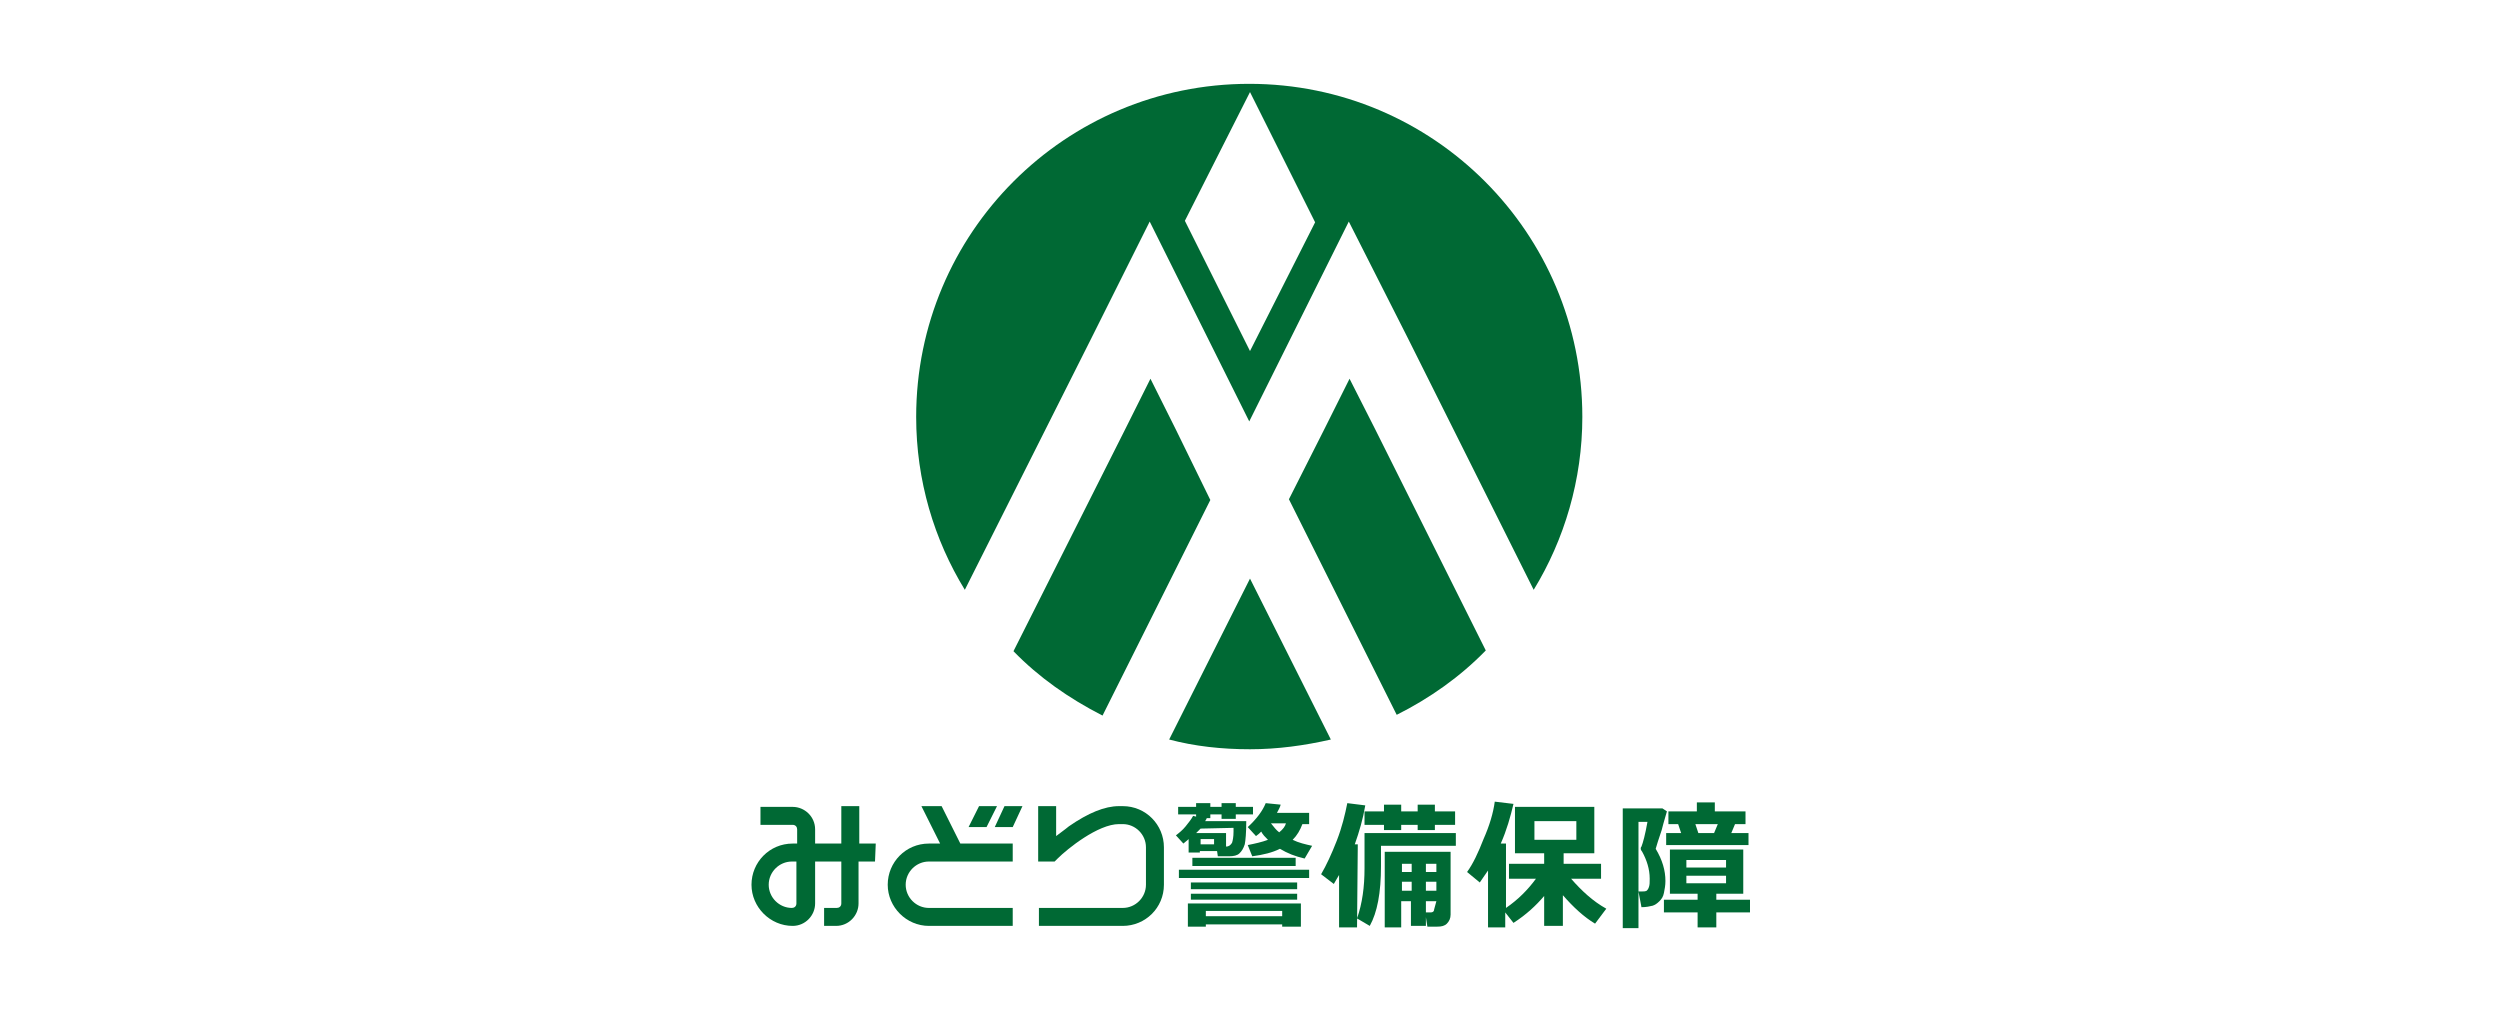
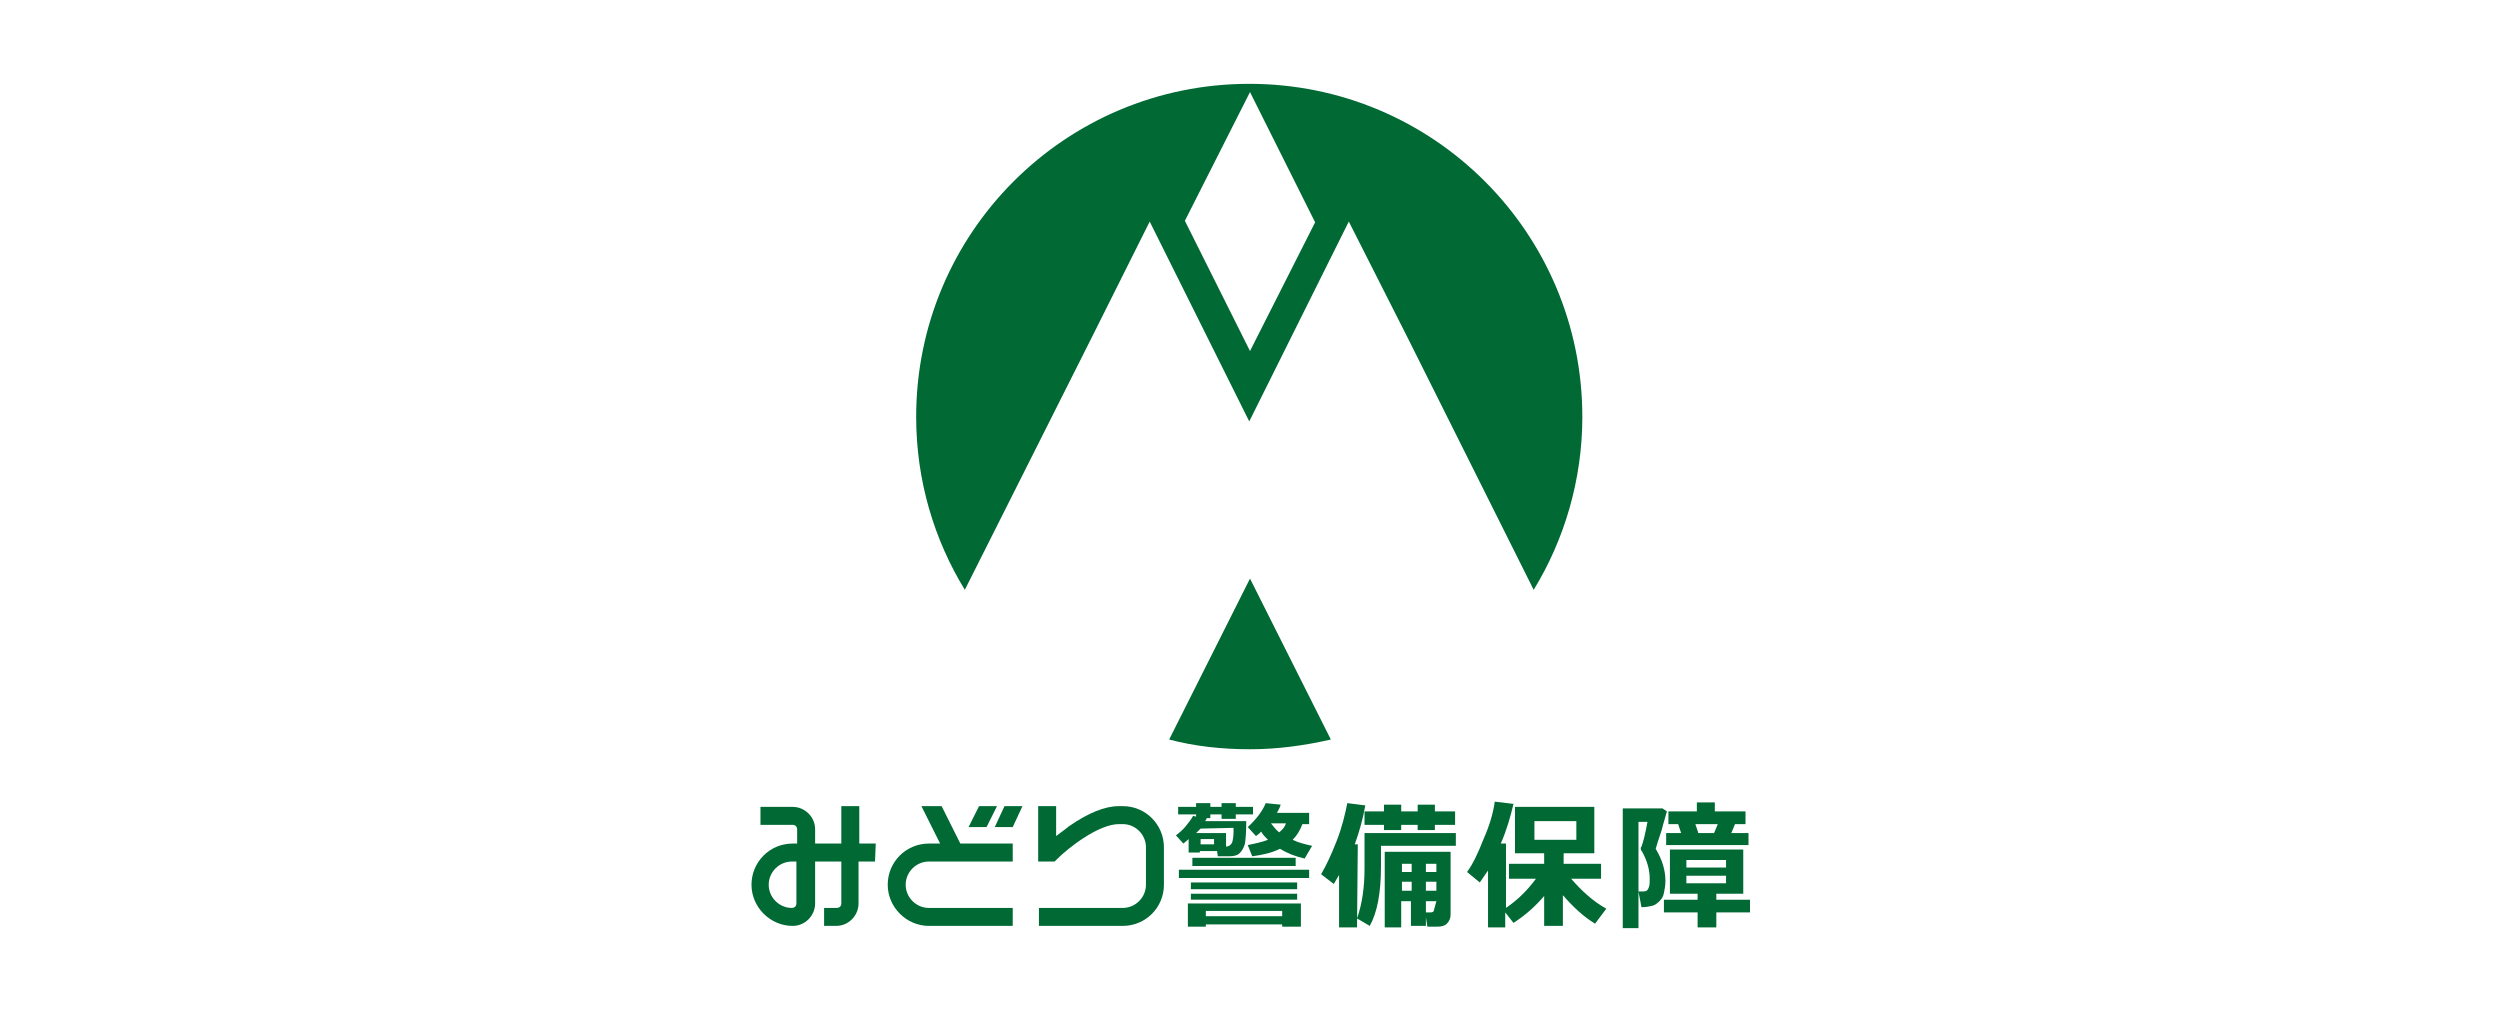
<svg xmlns="http://www.w3.org/2000/svg" version="1.1" id="_レイヤー_1" x="0px" y="0px" viewBox="0 0 334 135.2" style="enable-background:new 0 0 334 135.2;" xml:space="preserve">
  <style type="text/css">
	.st0{fill:none;}
	.st1{fill:#006934;}
</style>
  <rect x="-574.6" y="-49" class="st0" width="334" height="256" />
  <g>
    <g>
      <path class="st1" d="M-449.5,34.1l15.3-30.7l26.5,53l26.5-53l15.3,30.7l33.6,67.2c8.2-13.4,12.9-29.2,12.9-46    c0-48.8-39.6-88.4-88.4-88.4s-88.4,39.6-88.4,88.4c0,16.9,4.7,32.6,12.9,46L-449.5,34.1L-449.5,34.1z M-407.6-31l17.2,34.5    l-17.2,34.4l-17.2-34.5L-407.6-31z" />
      <path class="st1" d="M-429,141.1c6.8,1.7,14,2.6,21.4,2.6s14.5-0.9,21.4-2.6l-21.4-42.8L-429,141.1z" />
      <path class="st1" d="M-427.3,58.8l-6.8-13.6l-6.8,13.6l0,0l-29.4,58.8c6.8,6.9,14.8,12.6,23.6,17l28.6-57.2L-427.3,58.8z" />
      <path class="st1" d="M-381.1,45.3l-6.8,13.6l-9.3,18.5l28.6,57.2c8.8-4.3,16.8-10.1,23.6-17l-29.4-58.8L-381.1,45.3z" />
    </g>
    <g>
      <path class="st1" d="M-419,162.2c-0.1,0.2-0.2,0.4-0.3,0.6h10.9c0,3.1-0.1,5.2-0.4,6.2c-0.3,1.1-0.7,1.8-1.4,2.3    c-0.7,0.5-1.6,0.7-2.8,0.7h-2.9l-0.2-1.4h-4.5v0.4h-3v-3.6c-0.6,0.5-1,0.8-1.4,1.1l-2-2.1c0.8-0.5,1.7-1.3,2.6-2.3    c0.9-1,1.5-1.9,1.9-2.7l0.7,0.1V161h-4.8v-1.9h4.8v-1h3.8v1h3v-1h3.8v1h4.5v1.9h-4.5v1.1h-3.8V161h-3v1h-1V162.2z M-391.9,177.9    h-34.5v-2.2h34.5V177.9z M-399,190.1h-20.3v0.6h-4.8v-6.1h30v6.1h-4.9V190.1z M-395,180.7h-28.3V179h28.3V180.7z M-395,183.5    h-28.3v-1.6h28.3V183.5z M-395.5,174.6H-423v-2.1h27.5V174.6z M-420.7,164.6c-0.3,0.4-0.7,0.7-1.1,1.1h7.9v3.5    c0.7,0,1.2-0.4,1.5-0.9c0.2-0.6,0.3-1.5,0.3-2.9c0-0.3,0-0.6,0-0.9L-420.7,164.6L-420.7,164.6z M-417,168.9v-1.3h-3.5v1.3H-417z     M-419.3,188h20.3v-1.3h-20.3V188z M-393.7,163.4c-0.5,1.6-1.4,3-2.6,4.2c1.6,0.7,3.4,1.2,5.2,1.6l-2,3.4    c-2.5-0.5-4.6-1.4-6.5-2.5c-2,1-4.4,1.6-7.3,2l-1.1-3c2-0.3,3.7-0.7,5.3-1.4c-0.7-0.7-1.3-1.4-1.8-2.1c-0.4,0.3-0.8,0.7-1.4,1.1    l-2.2-2.3c2.4-2.1,4-4.3,4.8-6.4l3.9,0.4c-0.2,0.7-0.5,1.4-0.9,2.1h8.6v2.9H-393.7z M-399.7,165.7c0.9-0.8,1.5-1.5,1.8-2.3h-3.9    C-401.2,164.3-400.5,165.1-399.7,165.7z" />
      <path class="st1" d="M-379.1,191h-4.7v-13.9c-0.3,0.6-0.8,1.4-1.4,2.3l-3.3-2.6c1.4-2.3,2.8-5.3,4.1-8.9c1.3-3.6,2.2-7,2.7-10    l4.8,0.6c-0.6,3.5-1.5,6.9-2.8,10.3h0.7V191H-379.1z M-352.8,169.3h-19.9v5.3c0,7.1-1,12.4-2.9,16l-3.3-1.9c1.3-3.9,2-8.3,2-13.3    V166h24.2v3.3H-352.8z M-367.3,165h-4.6v-1.3h-5.2v-3.6h5.2v-1.7h4.6v1.7h4.4v-1.7h4.5v1.7h5.3v3.6h-5.3v1.4h-4.5v-1.4h-4.4V165z     M-358.1,184h-2.8v6.5h-3.9V184h-2.5v6.9h-4.3v-20.1h17.5v16.7c0,1-0.3,1.7-0.9,2.3s-1.4,0.8-2.5,0.8h-2.5l-0.6-3.8h1.4    c0.7,0,1-0.3,1-0.8v-2H-358.1z M-364.7,176.2V174h-2.5v2.2H-364.7z M-367.2,181.2h2.5v-2.4h-2.5V181.2z M-360.9,174.1v2.2h2.8    v-2.2H-360.9z M-360.9,181.2h2.8v-2.4h-2.8V181.2z" />
      <path class="st1" d="M-339.4,191h-4.9v-15.1c-0.5,0.8-1.2,1.8-2.1,3.2l-3.3-2.7c1.5-2.2,3-5.2,4.4-8.7c1.5-3.6,2.5-6.9,3-9.9    l5,0.6c-0.7,3.4-1.8,6.9-3.4,10.5h1.3v17c3.2-2.1,5.8-4.7,8-7.8h-7.1v-4h9.3v-2.8h-7.8V159h20.8v12.3h-8.2v2.8h9.9v4h-7.9    c2.7,3.2,5.8,5.9,9.3,8l-2.9,3.9c-3-1.8-5.8-4.3-8.5-7.5v8.2h-4.9v-8c-2.1,2.6-4.8,5-8.1,7.1l-2.1-2.8v4H-339.4z M-320.9,167.7    v-4.9h-11.2v4.9H-320.9z" />
      <path class="st1" d="M-296.9,160.2c-0.2,0.8-0.7,2.5-1.4,4.9c-0.7,2.4-1.3,4.1-1.6,4.9c1.8,2.9,2.6,5.7,2.6,8.6    c0,1.2-0.1,2.2-0.4,3.1c-0.2,0.9-0.6,1.6-1.1,2.2c-0.5,0.6-1.1,1-1.7,1.2c-0.7,0.2-1.7,0.3-3,0.3l-0.8-4.1h0.7c0.6,0,1,0,1.3-0.1    c0.2-0.1,0.4-0.4,0.6-0.9s0.2-1.2,0.2-2.1c0-2.6-0.7-4.9-2-7.2c-0.2-0.2-0.3-0.5-0.3-0.7s0-0.4,0.1-0.6c0.4-1,1-3.2,1.6-6.6h-2.3    v28.1h-4.2v-31.9h10.6L-296.9,160.2z M-283.9,190.9h-4.8V187h-8.9v-3.4h8.9v-1.5h-7.4v-11.7h19.4v11.7h-7.2v1.5h8.9v3.4h-8.9    V190.9z M-293,165.8l-0.8-2.3h-2.6v-3.3h7.6v-2.3h4.7v2.3h8.1v3.3h-2.8l-1,2.3h4.5v3.2h-21.8v-3.2H-293z M-291.7,175h10.5v-1.9    h-10.5V175z M-281.1,177.3h-10.5v2h10.5V177.3z M-289.2,163.5l0.8,2.3h4.2l0.9-2.3H-289.2z" />
      <g>
        <path class="st1" d="M-489.5,158.7h-5.4l4.9,9.9h-2.9c-6.1,0-11,4.9-11,11s4.9,11,11,11h22.3v-4.8h-22.3c-3.4,0-6.2-2.8-6.2-6.2     s2.8-6.2,6.2-6.2h22.3v-4.8h-13.9L-489.5,158.7z" />
        <polygon class="st1" points="-470.6,164.2 -467.9,158.7 -472.7,158.7 -475.4,164.2    " />
        <polygon class="st1" points="-474.8,158.7 -479.5,158.7 -482.2,164.2 -477.5,164.2    " />
      </g>
      <path class="st1" d="M-441.4,190.6h-22.3v-4.8h22.3c3.4,0,6.2-2.8,6.2-6.2v-9.9c0-3.4-2.8-6.2-6.2-6.2h-0.9    c-5.5,0-13.7,6.6-16.3,9.2l-0.7,0.7h-4.4v-14.7h4.8v7.9c0.9-0.8,2.1-1.6,3.3-2.5c5.1-3.6,9.6-5.4,13.3-5.4h0.9c6.1,0,11,4.9,11,11    v9.9C-430.4,185.7-435.3,190.6-441.4,190.6z" />
      <path class="st1" d="M-506.9,168.6h-4.4v-9.9h-4.8v9.9h-7v-3.8c0-3.3-2.7-6-6-6h-8.6v4.8h8.6c0.7,0,1.2,0.5,1.2,1.2v3.8h-1.2    c-6.1,0-11,4.9-11,11s4.9,11,11,11c3.3,0,6-2.7,6-6v-11.1h7v11.1c0,0.7-0.5,1.2-1.2,1.2h-3.3v4.8h3.2c3.3,0,6-2.7,6-6v-11.1h4.4    v-4.9H-506.9z M-528,183v1.5c0,0.7-0.5,1.2-1.2,1.2c-3.4,0-6.2-2.8-6.2-6.2s2.8-6.2,6.2-6.2h1.2V183z" />
    </g>
  </g>
  <rect class="st0" width="334" height="135.2" />
  <g>
    <g>
      <path class="st1" d="M145.9,45l7.7-15.4l13.3,26.7l13.3-26.7L188,45l16.9,33.8c4.1-6.7,6.5-14.7,6.5-23.1    c0-24.6-19.9-44.5-44.5-44.5s-44.5,19.9-44.5,44.5c0,8.5,2.4,16.4,6.5,23.1L145.9,45L145.9,45z M167,12.3l8.7,17.4L167,46.9    l-8.7-17.4L167,12.3z" />
      <path class="st1" d="M156.2,98.8c3.4,0.9,7,1.3,10.8,1.3c3.7,0,7.3-0.5,10.8-1.3L167,77.3L156.2,98.8z" />
-       <path class="st1" d="M157.1,57.4l-3.4-6.8l-3.4,6.8l0,0L135.4,87c3.4,3.5,7.4,6.3,11.9,8.6l14.4-28.8L157.1,57.4z" />
-       <path class="st1" d="M180.3,50.6l-3.4,6.8l-4.7,9.3l14.4,28.8c4.4-2.2,8.5-5.1,11.9-8.6l-14.8-29.6L180.3,50.6z" />
    </g>
    <g>
      <path class="st1" d="M161.2,109.4c-0.1,0.1-0.1,0.2-0.2,0.3h5.5c0,1.6-0.1,2.6-0.2,3.1c-0.2,0.6-0.4,0.9-0.7,1.2s-0.8,0.4-1.4,0.4    h-1.5l-0.1-0.7h-2.3v0.2h-1.5v-1.8c-0.3,0.3-0.5,0.4-0.7,0.6l-1-1.1c0.4-0.3,0.9-0.7,1.3-1.2s0.8-1,1-1.4l0.4,0.1v-0.3h-2.4v-1    h2.4v-0.5h1.9v0.5h1.5v-0.5h1.9v0.5h2.3v1h-2.3v0.6h-1.9v-0.6h-1.5v0.5h-0.5V109.4z M174.9,117.3h-17.4v-1.1h17.4V117.3z     M171.3,123.5h-10.2v0.3h-2.4v-3.1h15.1v3.1h-2.5V123.5z M173.3,118.8h-14.2v-0.9h14.2V118.8z M173.3,120.2h-14.2v-0.8h14.2V120.2    z M173.1,115.7h-13.8v-1.1h13.8V115.7z M160.4,110.7c-0.2,0.2-0.4,0.4-0.6,0.6h4v1.8c0.4,0,0.6-0.2,0.8-0.5    c0.1-0.3,0.2-0.8,0.2-1.5c0-0.2,0-0.3,0-0.5L160.4,110.7L160.4,110.7z M162.2,112.8v-0.7h-1.8v0.7H162.2z M161.1,122.4h10.2v-0.7    h-10.2V122.4z M174,110.1c-0.3,0.8-0.7,1.5-1.3,2.1c0.8,0.4,1.7,0.6,2.6,0.8l-1,1.7c-1.3-0.3-2.3-0.7-3.3-1.3    c-1,0.5-2.2,0.8-3.7,1l-0.6-1.5c1-0.2,1.9-0.4,2.7-0.7c-0.4-0.4-0.7-0.7-0.9-1.1c-0.2,0.2-0.4,0.4-0.7,0.6l-1.1-1.2    c1.2-1.1,2-2.2,2.4-3.2l2,0.2c-0.1,0.4-0.3,0.7-0.5,1.1h4.3v1.5H174z M170.9,111.2c0.5-0.4,0.8-0.8,0.9-1.2h-2    C170.2,110.5,170.5,110.9,170.9,111.2z" />
      <path class="st1" d="M181.3,123.9h-2.4v-7c-0.2,0.3-0.4,0.7-0.7,1.2l-1.7-1.3c0.7-1.2,1.4-2.7,2.1-4.5c0.7-1.8,1.1-3.5,1.4-5    l2.4,0.3c-0.3,1.8-0.8,3.5-1.4,5.2h0.4L181.3,123.9L181.3,123.9z M194.5,113h-10v2.7c0,3.6-0.5,6.2-1.5,8l-1.7-1    c0.7-2,1-4.2,1-6.7v-4.7h12.2L194.5,113L194.5,113z M187.2,110.9h-2.3v-0.7h-2.6v-1.8h2.6v-0.9h2.3v0.9h2.2v-0.9h2.3v0.9h2.7v1.8    h-2.7v0.7h-2.3v-0.7h-2.2V110.9z M191.9,120.4h-1.4v3.3h-2v-3.3h-1.3v3.5h-2.2v-10.1h8.8v8.4c0,0.5-0.2,0.9-0.5,1.2    s-0.7,0.4-1.3,0.4h-1.3l-0.3-1.9h0.7c0.4,0,0.5-0.2,0.5-0.4L191.9,120.4L191.9,120.4z M188.6,116.5v-1.1h-1.3v1.1H188.6z     M187.3,119h1.3v-1.2h-1.3V119z M190.5,115.4v1.1h1.4v-1.1H190.5z M190.5,119h1.4v-1.2h-1.4V119z" />
      <path class="st1" d="M201.3,123.9h-2.5v-7.6c-0.3,0.4-0.6,0.9-1.1,1.6l-1.7-1.4c0.8-1.1,1.5-2.6,2.2-4.4c0.8-1.8,1.3-3.5,1.5-5    l2.5,0.3c-0.4,1.7-0.9,3.5-1.7,5.3h0.7v8.6c1.6-1.1,2.9-2.4,4-3.9h-3.6v-2h4.7V114h-3.9v-6.2H213v6.2h-4.1v1.4h5v2h-4    c1.4,1.6,2.9,3,4.7,4l-1.5,2c-1.5-0.9-2.9-2.2-4.3-3.8v4.1h-2.5v-4c-1.1,1.3-2.4,2.5-4.1,3.6l-1.1-1.4v2H201.3z M210.6,112.2v-2.5    H205v2.5H210.6z" />
      <path class="st1" d="M222.7,108.4c-0.1,0.4-0.4,1.3-0.7,2.5c-0.4,1.2-0.7,2.1-0.8,2.5c0.9,1.5,1.3,2.9,1.3,4.3    c0,0.6-0.1,1.1-0.2,1.6c-0.1,0.5-0.3,0.8-0.6,1.1c-0.3,0.3-0.6,0.5-0.9,0.6c-0.4,0.1-0.9,0.2-1.5,0.2l-0.4-2.1h0.4    c0.3,0,0.5,0,0.7-0.1c0.1-0.1,0.2-0.2,0.3-0.5c0.1-0.3,0.1-0.6,0.1-1.1c0-1.3-0.4-2.5-1-3.6c-0.1-0.1-0.2-0.3-0.2-0.4    s0-0.2,0.1-0.3c0.2-0.5,0.5-1.6,0.8-3.3h-1.2V124h-2.1v-16h5.3L222.7,108.4z M229.2,123.9h-2.4v-2h-4.5v-1.7h4.5v-0.8h-3.7v-5.9    h9.8v5.9h-3.6v0.8h4.5v1.7h-4.5V123.9z M224.6,111.3l-0.4-1.2h-1.3v-1.7h3.8v-1.2h2.4v1.2h4.1v1.7h-1.4l-0.5,1.2h2.3v1.6h-11v-1.6    H224.6z M225.3,115.9h5.3v-1h-5.3V115.9z M230.6,117h-5.3v1h5.3V117z M226.5,110.1l0.4,1.2h2.1l0.5-1.2H226.5z" />
      <g>
        <path class="st1" d="M125.8,107.7h-2.7l2.5,5h-1.5c-3.1,0-5.5,2.5-5.5,5.5s2.5,5.5,5.5,5.5h11.2v-2.4h-11.2     c-1.7,0-3.1-1.4-3.1-3.1s1.4-3.1,3.1-3.1h11.2v-2.4h-7L125.8,107.7z" />
        <polygon class="st1" points="135.3,110.5 136.6,107.7 134.2,107.7 132.9,110.5    " />
        <polygon class="st1" points="133.2,107.7 130.8,107.7 129.4,110.5 131.8,110.5    " />
      </g>
      <path class="st1" d="M150,123.7h-11.2v-2.4H150c1.7,0,3.1-1.4,3.1-3.1v-5c0-1.7-1.4-3.1-3.1-3.1h-0.5c-2.8,0-6.9,3.3-8.2,4.6    l-0.4,0.4h-2.2v-7.4h2.4v4c0.5-0.4,1.1-0.8,1.7-1.3c2.6-1.8,4.8-2.7,6.7-2.7h0.5c3.1,0,5.5,2.5,5.5,5.5v5    C155.5,121.3,153,123.7,150,123.7z" />
      <path class="st1" d="M117,112.7h-2.2v-5h-2.4v5h-3.5v-1.9c0-1.7-1.4-3-3-3h-4.3v2.4h4.3c0.4,0,0.6,0.3,0.6,0.6v1.9h-0.6    c-3.1,0-5.5,2.5-5.5,5.5s2.5,5.5,5.5,5.5c1.7,0,3-1.4,3-3v-5.6h3.5v5.6c0,0.4-0.3,0.6-0.6,0.6h-1.7v2.4h1.6c1.7,0,3-1.4,3-3v-5.6    h2.2L117,112.7L117,112.7z M106.4,119.9v0.8c0,0.4-0.3,0.6-0.6,0.6c-1.7,0-3.1-1.4-3.1-3.1c0-1.7,1.4-3.1,3.1-3.1h0.6V119.9z" />
    </g>
  </g>
</svg>